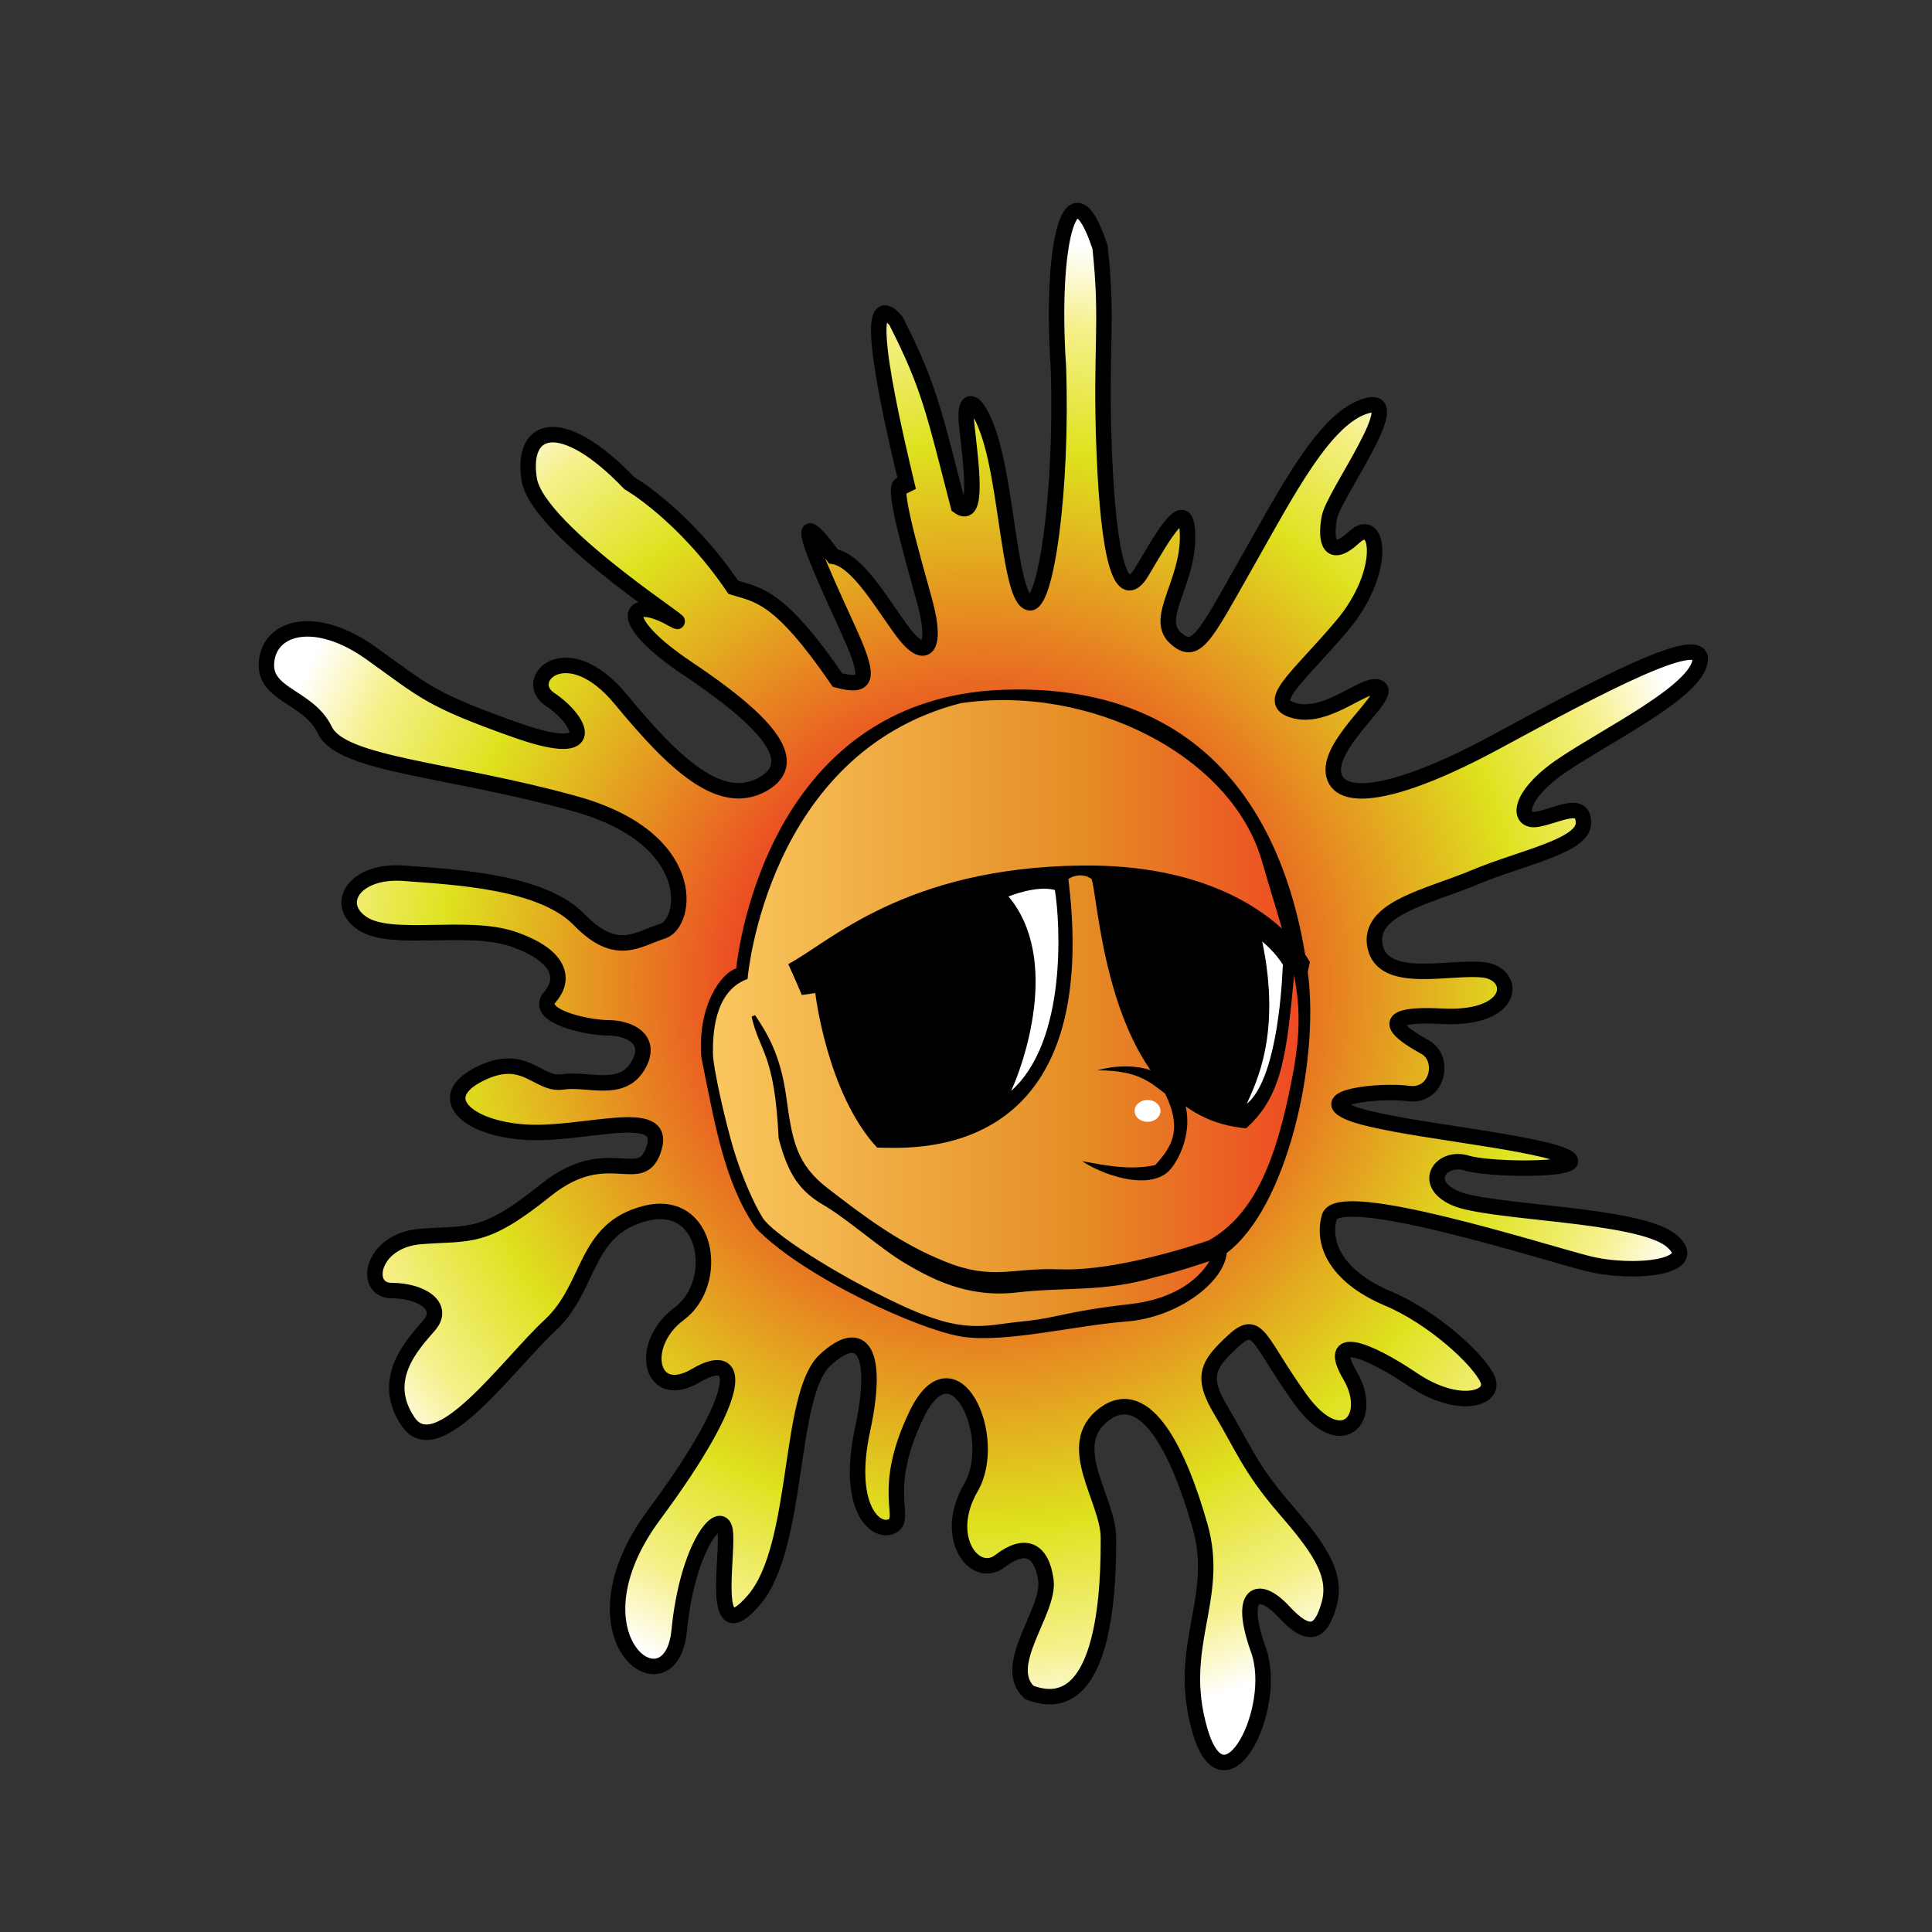
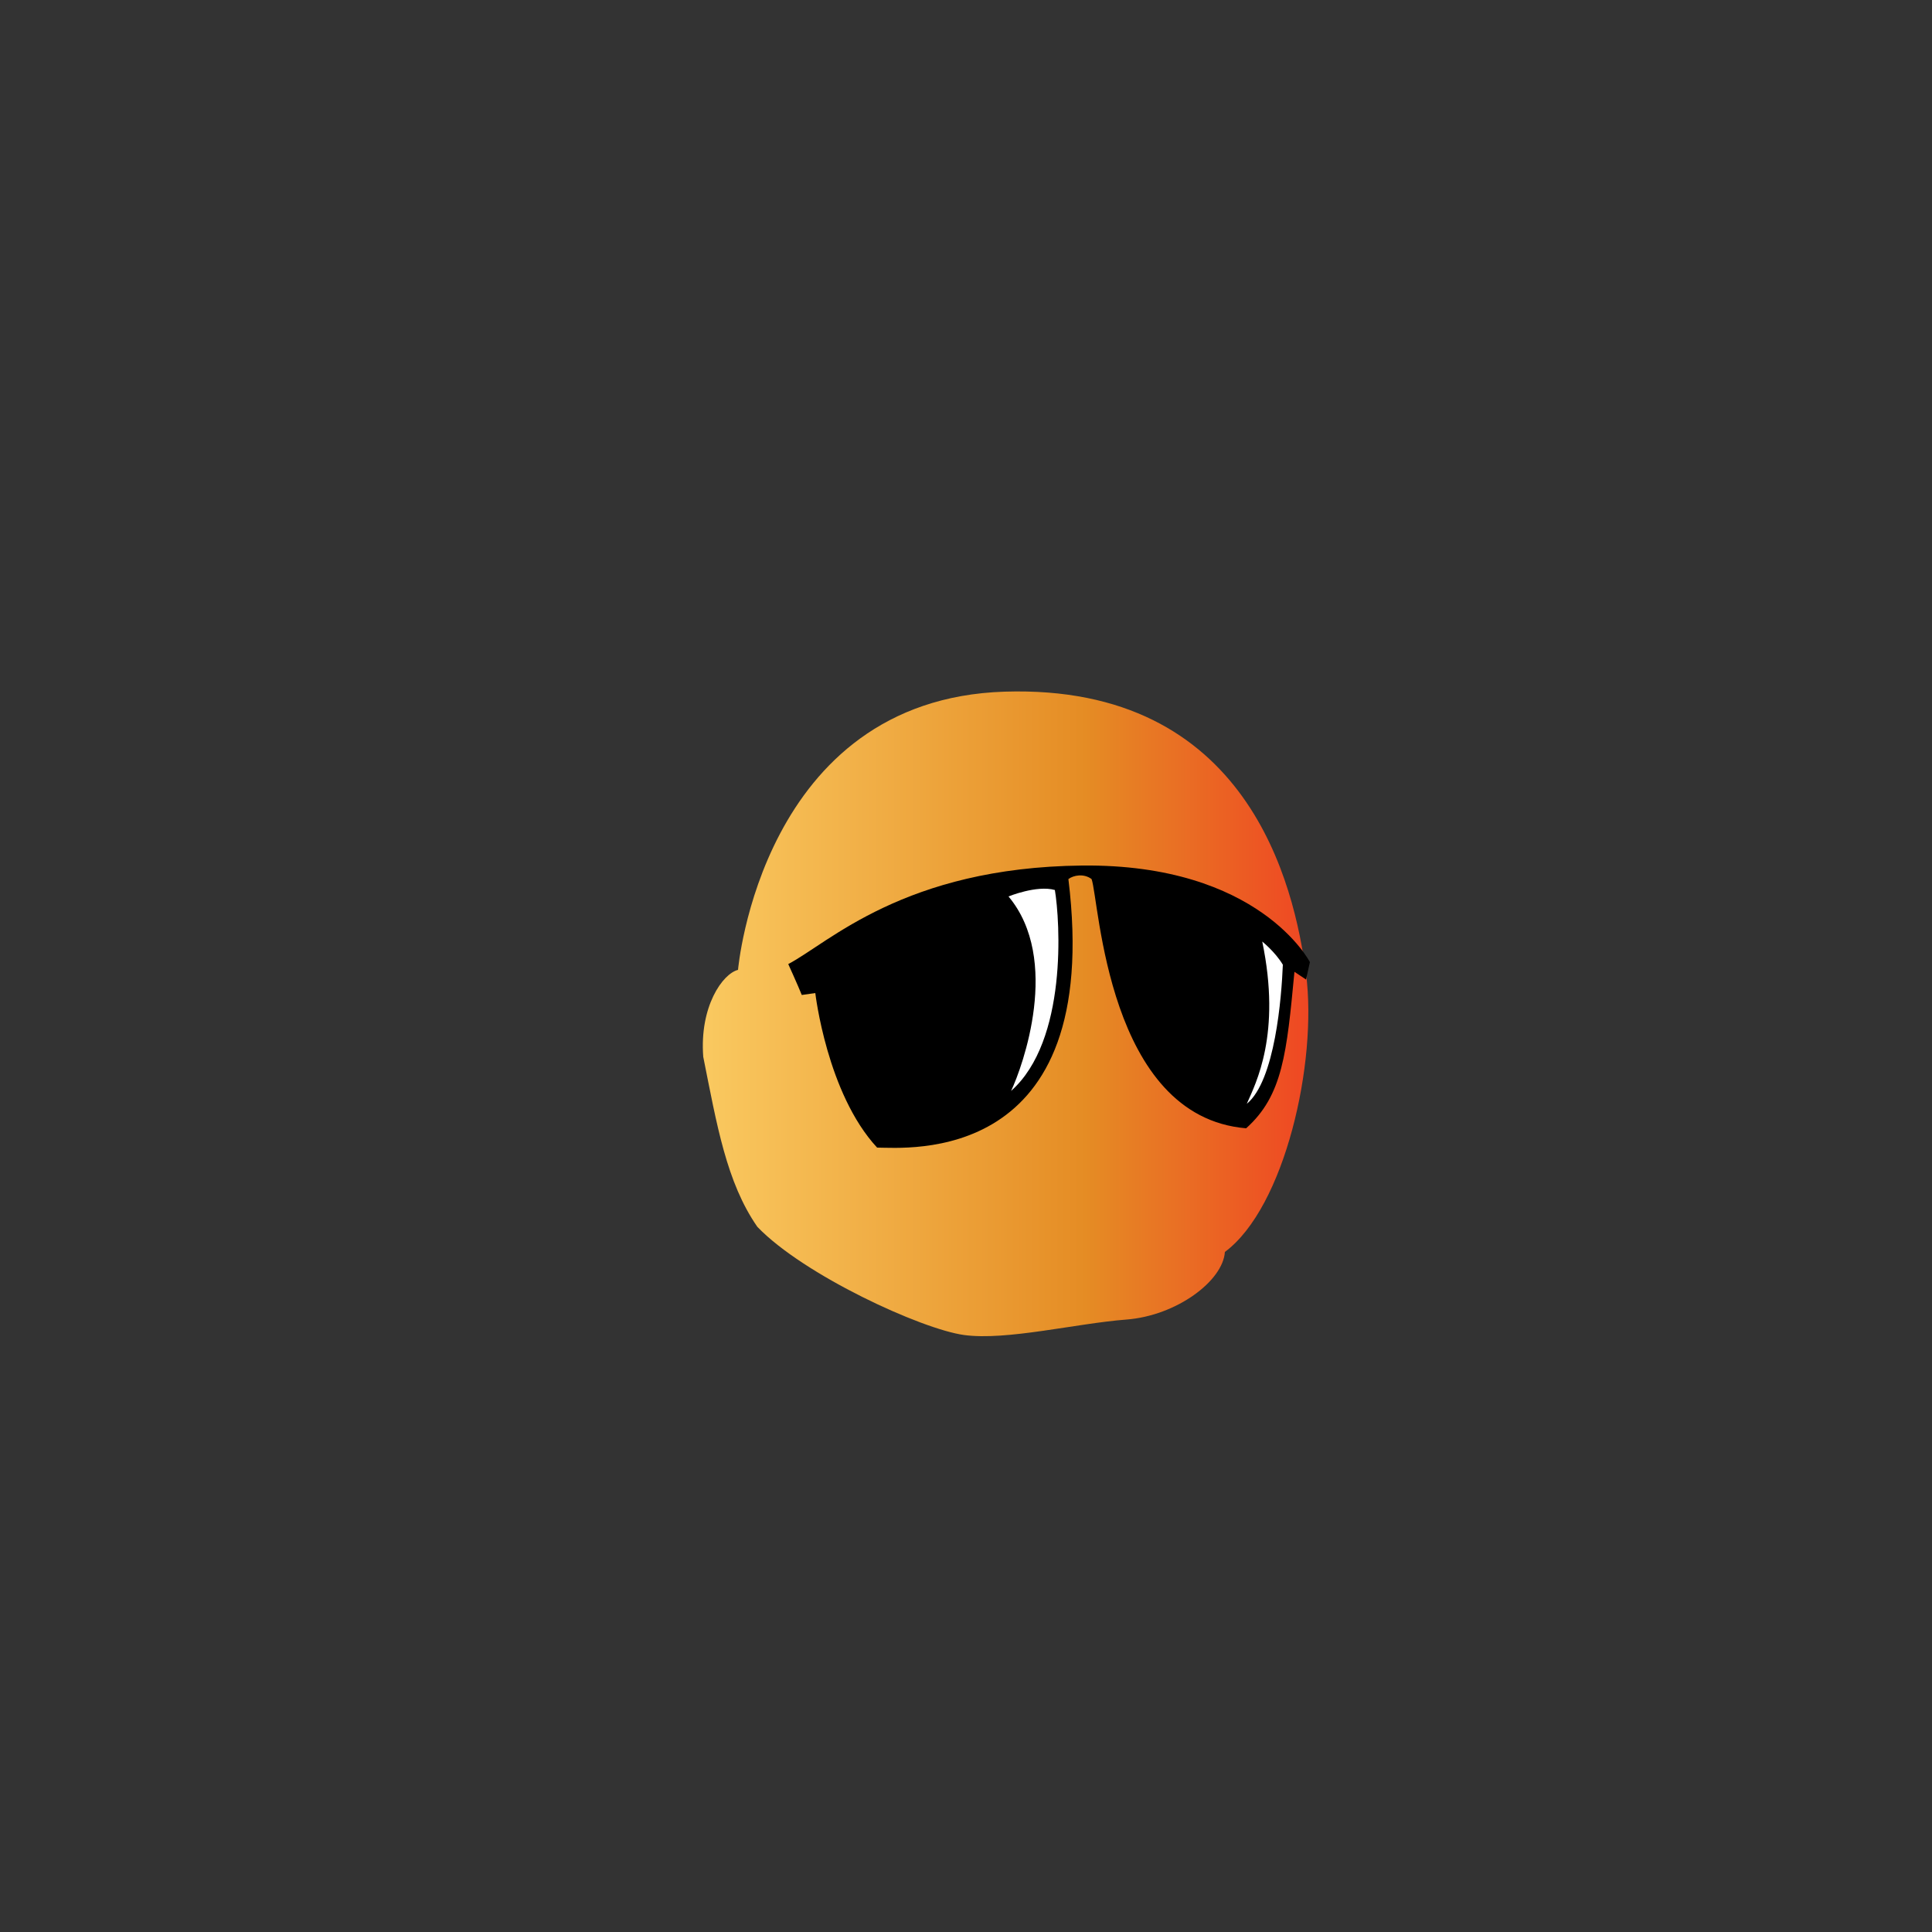
<svg xmlns="http://www.w3.org/2000/svg" version="1.1" x="0px" y="0px" width="500px" height="500px" viewBox="0 0 500 500" enable-background="new 0 0 500 500" xml:space="preserve">
  <rect x="0" y="0" width="500" height="500" fill="#333333" stroke="none" />
  <g id="Sun_x5F_Rays">
    <radialGradient id="SVGID_1_" cx="254.482" cy="255.309" r="193.334" gradientUnits="userSpaceOnUse">
      <stop offset="0.276" style="stop-color:#EE3724" />
      <stop offset="0.724" style="stop-color:#DEE21E" />
      <stop offset="0.89" style="stop-color:#F6F08A" />
      <stop offset="1" style="stop-color:#FFFFFF" />
    </radialGradient>
-     <path fill="url(#SVGID_1_)" stroke="#000000" stroke-width="4" d="M162.831,125c0,0,14.021,8,26.962,27c6.471,2,11.863,2,26.962,24   c7.548,2,8.627,0,3.235-12c-5.393-12-18.334-39-4.313-20c6.47,1,12.941,13,18.333,20c5.393,7,8.627,4,5.393-8   c-3.236-12-10.785-37-4.314-29c-4.315-18-12.942-55-3.236-44c8.627,17,9.706,23,16.176,48c5.394,4,3.236-11,2.157-21   c-1.078-10,4.314-6,7.551,9c3.235,15,4.313,36,8.629,37c4.312,1,8.626-29,7.547-61c-2.156-32,3.236-54,10.786-31   c2.156,20,0,26,1.077,53c1.079,27,4.315,40,9.706,31c5.393-9,11.864-21,11.864-9s-8.629,21-3.235,26c5.393,5,7.55,0,18.334-19   s20.49-38,31.276-41c10.783-3-8.63,23-9.708,29s0,11,6.472,5s8.627,9-3.235,23c-11.863,14-20.491,20-11.863,22   c8.627,2,18.335-8,21.57-6c3.233,2-12.943,14-11.865,22c1.079,8,16.178,6,42.061-8c25.885-14,53.924-29,52.846-21   s-23.727,19-35.59,27c-11.862,8-11.862,15-6.47,14c5.391-1,11.862-5,11.862,1s-16.177,9-28.042,14c-11.861,5-28.037,8-25.88,18   c2.156,10,19.411,5,28.037,6c8.63,1,8.63,13-10.783,12c-19.411-1-9.707,5-4.313,8c5.393,3,3.234,13-4.314,12   c-7.548-1-24.806,1-15.098,5c9.705,4,45.295,7,55.001,11s-18.334,4-24.804,2c-6.472-2-11.863,5-3.236,9s47.453,4,56.08,11   c8.628,7-9.705,9-21.569,6c-11.862-3-64.708-20-66.865-12c-2.156,8,3.236,16,15.099,21c11.863,5,23.726,16,25.883,21   s-7.548,8-19.411,0c-11.862-8-22.648-12-16.177-1s-2.157,21-12.943,6c-10.784-15-10.784-21-17.255-15c-6.47,6-8.626,9-3.235,18   c5.393,9,7.551,15,16.178,25s14.02,17,11.862,25c-2.156,8-5.393,9-11.862,2c-6.472-7-11.863-5-6.472,10   c5.393,15-8.627,43-15.097,21c-6.472-22,5.391-34,0-53c-5.394-19-14.021-37-24.807-29c-10.784,8,1.079,22,1.079,32s0,48-20.489,40   c-7.551-7,5.391-21,4.312-29c-1.078-8-5.391-10-11.862-5c-6.471,5-15.099-6-7.55-19c7.55-13-4.313-39-14.02-19   c-9.706,20-2.157,27-6.472,29c-4.313,2-11.863-5-7.548-25c4.314-20,0-27-9.706-18c-9.707,9-6.472,48-18.334,62   c-11.863,14-6.471-12-7.55-18s-9.706,4-11.863,26c-2.157,22-30.197,2-6.47-30s22.647-43,10.784-36c-11.863,7-15.099-8-4.314-16   s7.55-30-8.627-26s-14.021,19-24.805,29c-10.785,10-29.119,36-36.667,25c-7.55-11,1.078-20,5.393-25c4.313-5-2.158-9-9.707-9   c-7.549,0-5.393-13,7.549-14c12.941-1,16.177,1,32.354-12c16.178-13,24.805,0,28.041-11c3.235-11-18.334-3-33.433-4   c-15.099-1-23.726-9-11.863-15c11.863-6,15.099,3,21.569,2s15.099,3,19.412-4c4.314-7-2.157-10-7.549-10   c-5.393,0-19.412-3-15.099-8c4.314-5,2.157-11-9.706-15c-11.864-4-31.275,1-38.825-4c-7.55-5-2.157-14,10.785-13   c12.94,1,35.588,2,45.295,12c9.706,10,15.098,5,21.569,3c6.471-2,9.706-24-22.648-33s-60.394-10-64.708-19   c-4.314-9-16.177-9-15.098-18c1.078-9,12.942-12,26.961-2c14.021,10,15.1,12,37.747,20c22.648,8,16.178-3,8.628-8   c-7.549-5,4.314-17,18.334,0s25.883,28,36.668,22c10.784-6,0-17-19.412-30c-19.413-13-15.1-19-4.314-13   c10.784,6-34.511-22-36.668-36C134.792,110,145.576,107,162.831,125z" />
  </g>
  <g id="Color">
    <linearGradient id="Sun_x5F_Face_1_" gradientUnits="userSpaceOnUse" x1="181.889" y1="262.374" x2="338.598" y2="262.374">
      <stop offset="0" style="stop-color:#FAC960" />
      <stop offset="0.632" style="stop-color:#E58C24" />
      <stop offset="1" style="stop-color:#EF4723" />
    </linearGradient>
    <path id="Sun_x5F_Face" fill="url(#Sun_x5F_Face_1_)" d="M191,251c0,0,6-70,69-72s75,50,78,73s-5.5,60.5-21,72   c-0.5,7.5-12.5,16.5-25.5,17.5s-31,5.5-42,4S208,330,196,317.5c-8-11.5-10.5-26.5-14-44C181,260.5,187,252,191,251z" />
    <g id="Highlights">
      <radialGradient id="SVGID_2_" cx="296.984" cy="287.5" r="3.102" gradientUnits="userSpaceOnUse">
        <stop offset="0" style="stop-color:#FFFFFF" />
        <stop offset="1" style="stop-color:#FFFFFF" />
      </radialGradient>
-       <ellipse fill="url(#SVGID_2_)" cx="296.985" cy="287.5" rx="3.348" ry="2.833" />
    </g>
  </g>
  <g id="Layer_1">
-     <path stroke="#000000" d="M338,252c-3-23-15-75-78-73s-69,72-69,72c-4,1-10,9.5-9,22.5c3.5,17.5,6,32.5,14,44   c12,12.5,42.5,26.5,53.5,28s29-3,42-4s25-10,25.5-17.5C332.5,312.5,341,275,338,252z M335,278.5c-4,21-9.5,36-22,43   c-10.5,3.5-27,8-39,7.5s-17,3-29.5-2s-22-12.5-30.5-19s-9.5-13-11-24s-5-16.5-8-21c2,9,6,9.5,7,31.5c2.5,9.5,5.5,13.5,11.5,17   s15,11.5,21,15s15.5,9,28.5,7.5s22.5,0,36-4c6.5-1.5,15-4.5,15-4.5s-4,10.5-21.5,12.5s-18,3.5-28,4.5s-15,3.5-32-4.5   s-33-18.5-35.5-22.5s-5.5-11-7.5-17.5s-5.5-21.5-5.5-25.5s0-16,9-19.5c0,0,5-58.5,55.5-71.5c33.5-5,70.5,13.5,78.5,41   S339,257.5,335,278.5z" />
    <g id="glasses">
      <path d="M204,249.5c0,0,2.5,5.5,3.5,8c3.5-0.5,3.5-0.5,3.5-0.5s3,26,16,40c7.5,0,58.634,5,49.5-69.5c1.333-1,4-1.5,6,0    c2,5.5,4,61.5,40,64.5c9.5-8.5,10.5-19.5,12.5-40.5c3,2,3,2,3,2l1-4.5c0,0-13-25.5-59-25S214.5,244,204,249.5z" />
      <g id="Layer_6">
        <path fill="#FFFFFF" d="M261,232c0,0,7.333-3,12-1.667c1.333,8,3.334,39-11.333,52C264.667,276,274.666,248.333,261,232z" />
        <path fill="#FFFFFF" d="M326.667,243.667c0,0,3.333,2.667,5.333,6c-0.333,8.333-1.999,30-9.333,36     C325,280.334,331.667,267.667,326.667,243.667z" />
      </g>
    </g>
    <g id="nose">
-       <path d="M284,277c0,0,11-3.5,18.5,2.5s5,17.5,0.5,23s-16,2.5-23-2c5.5,1,12.5,2.5,19,1c3.5-4,7.5-8.5,2.5-18.5    C297.5,280,294.5,277,284,277z" />
-     </g>
+       </g>
  </g>
</svg>